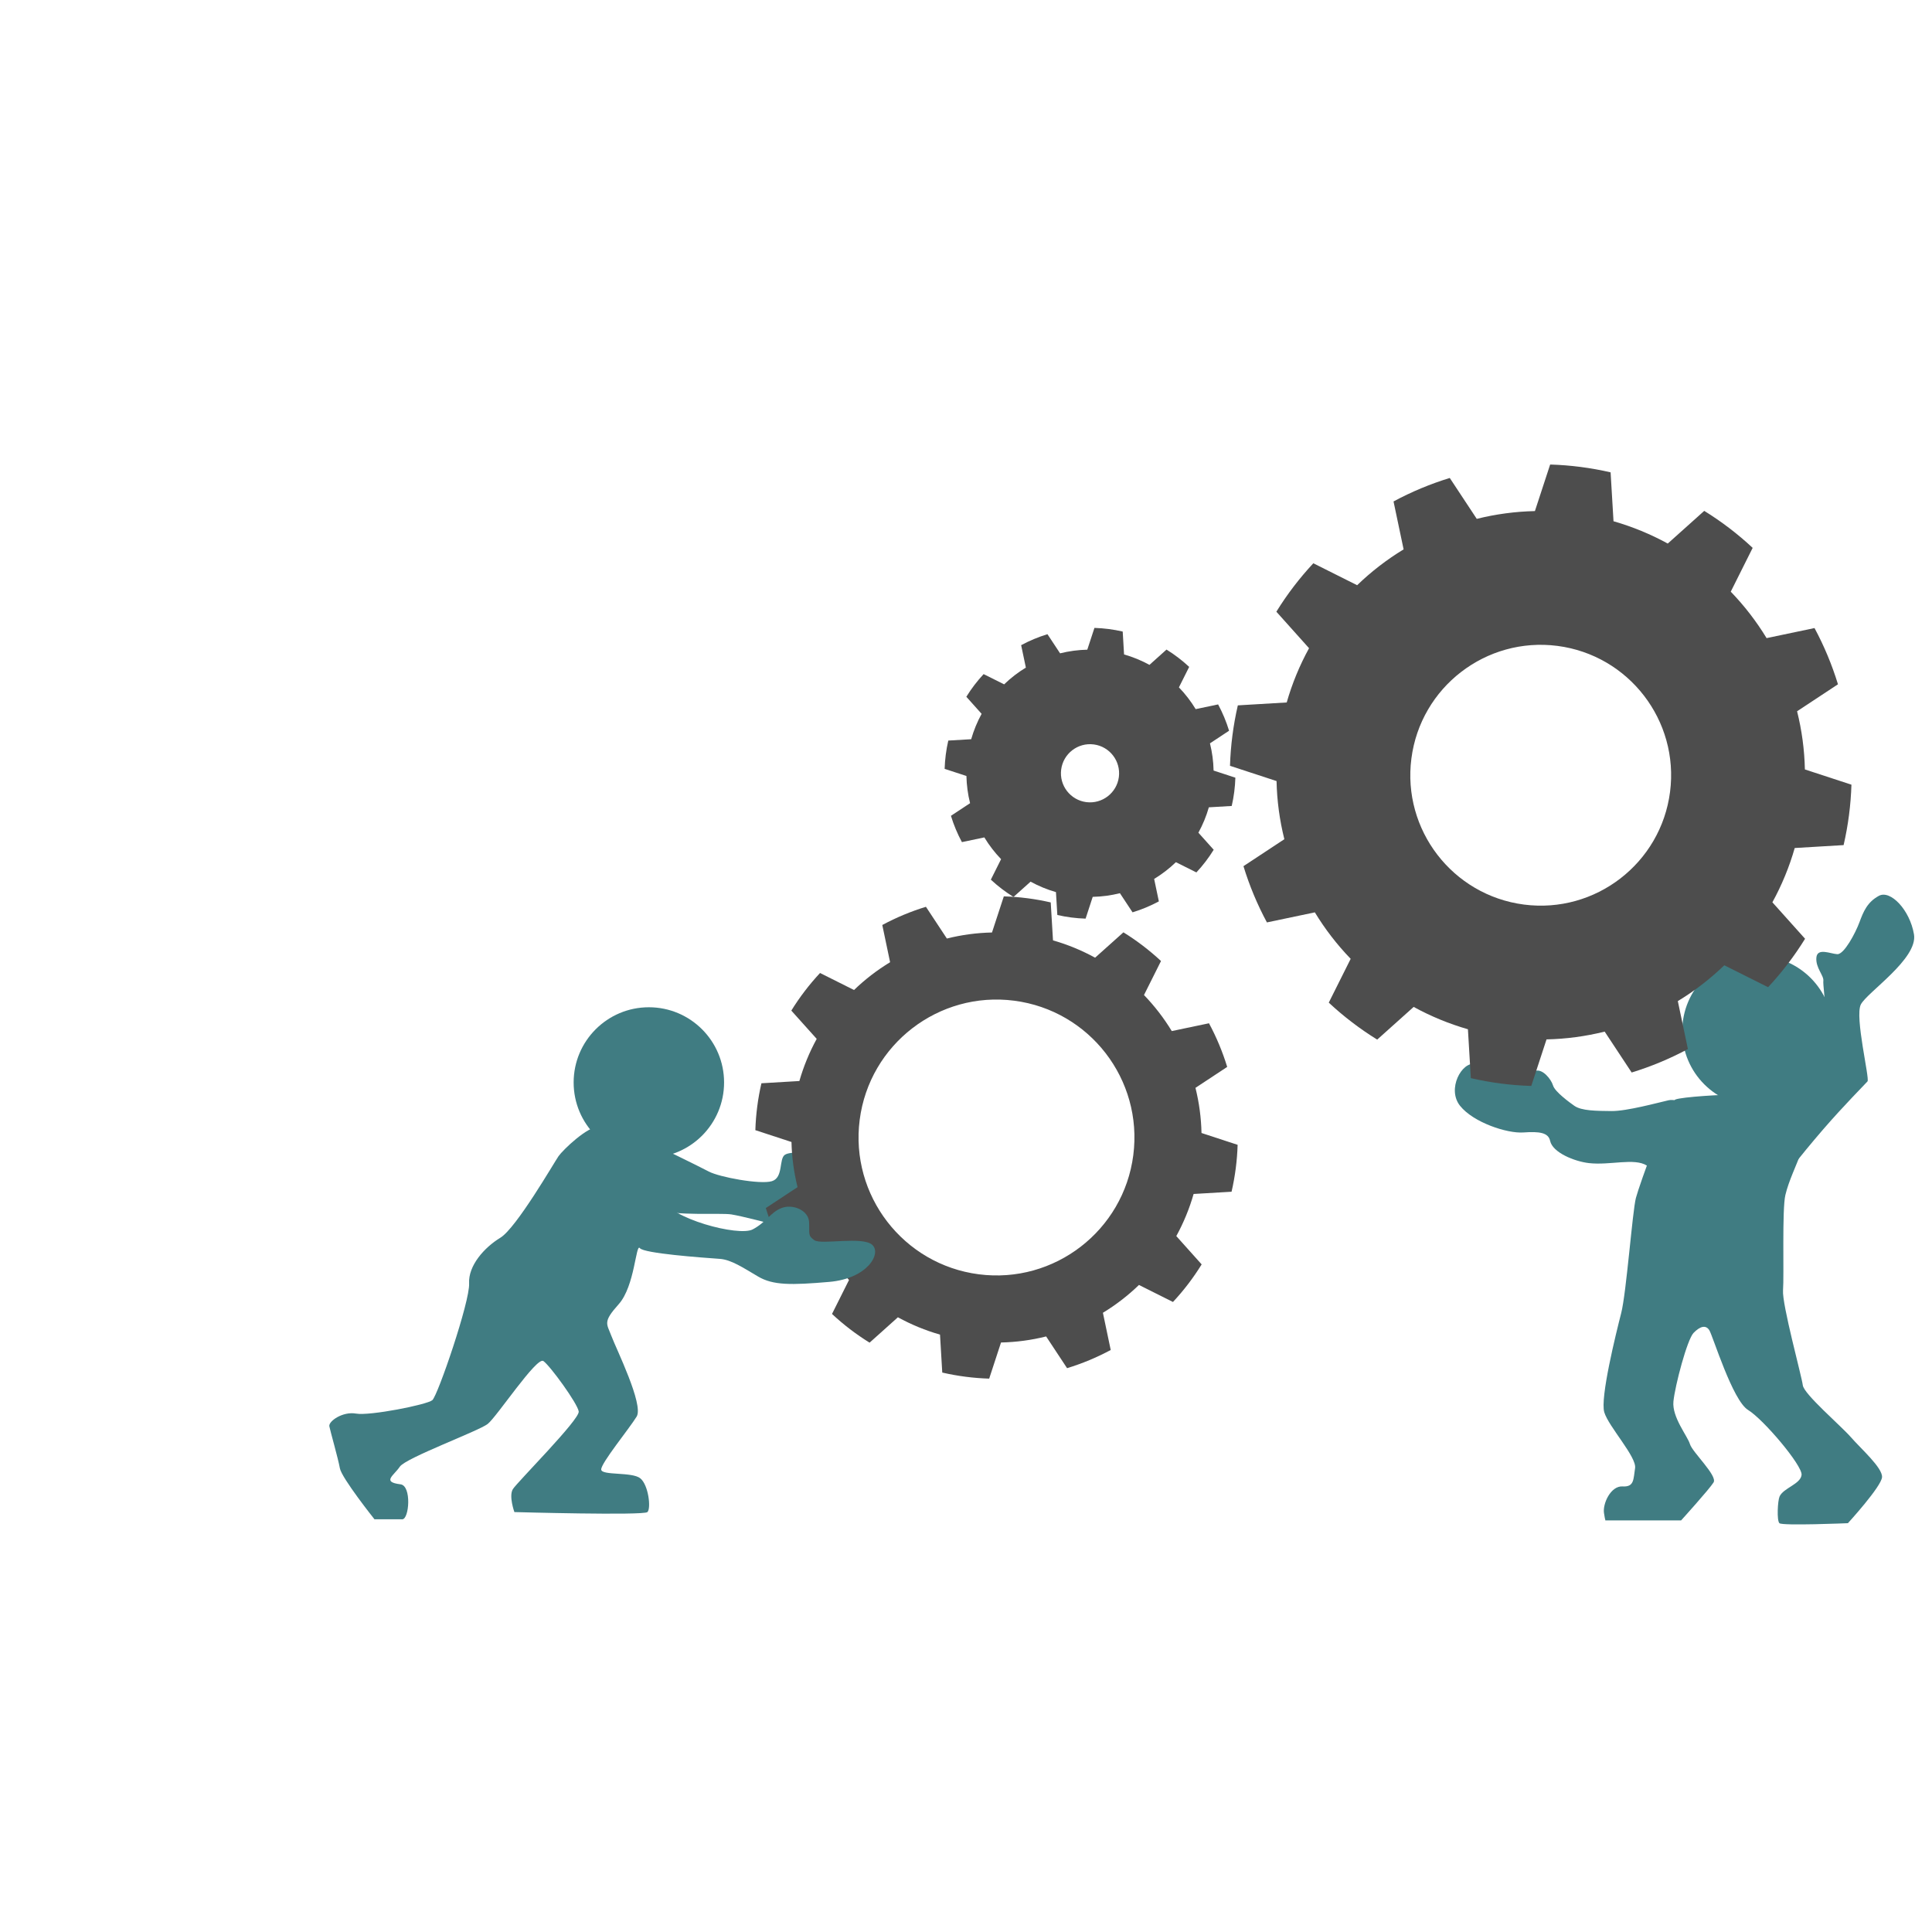
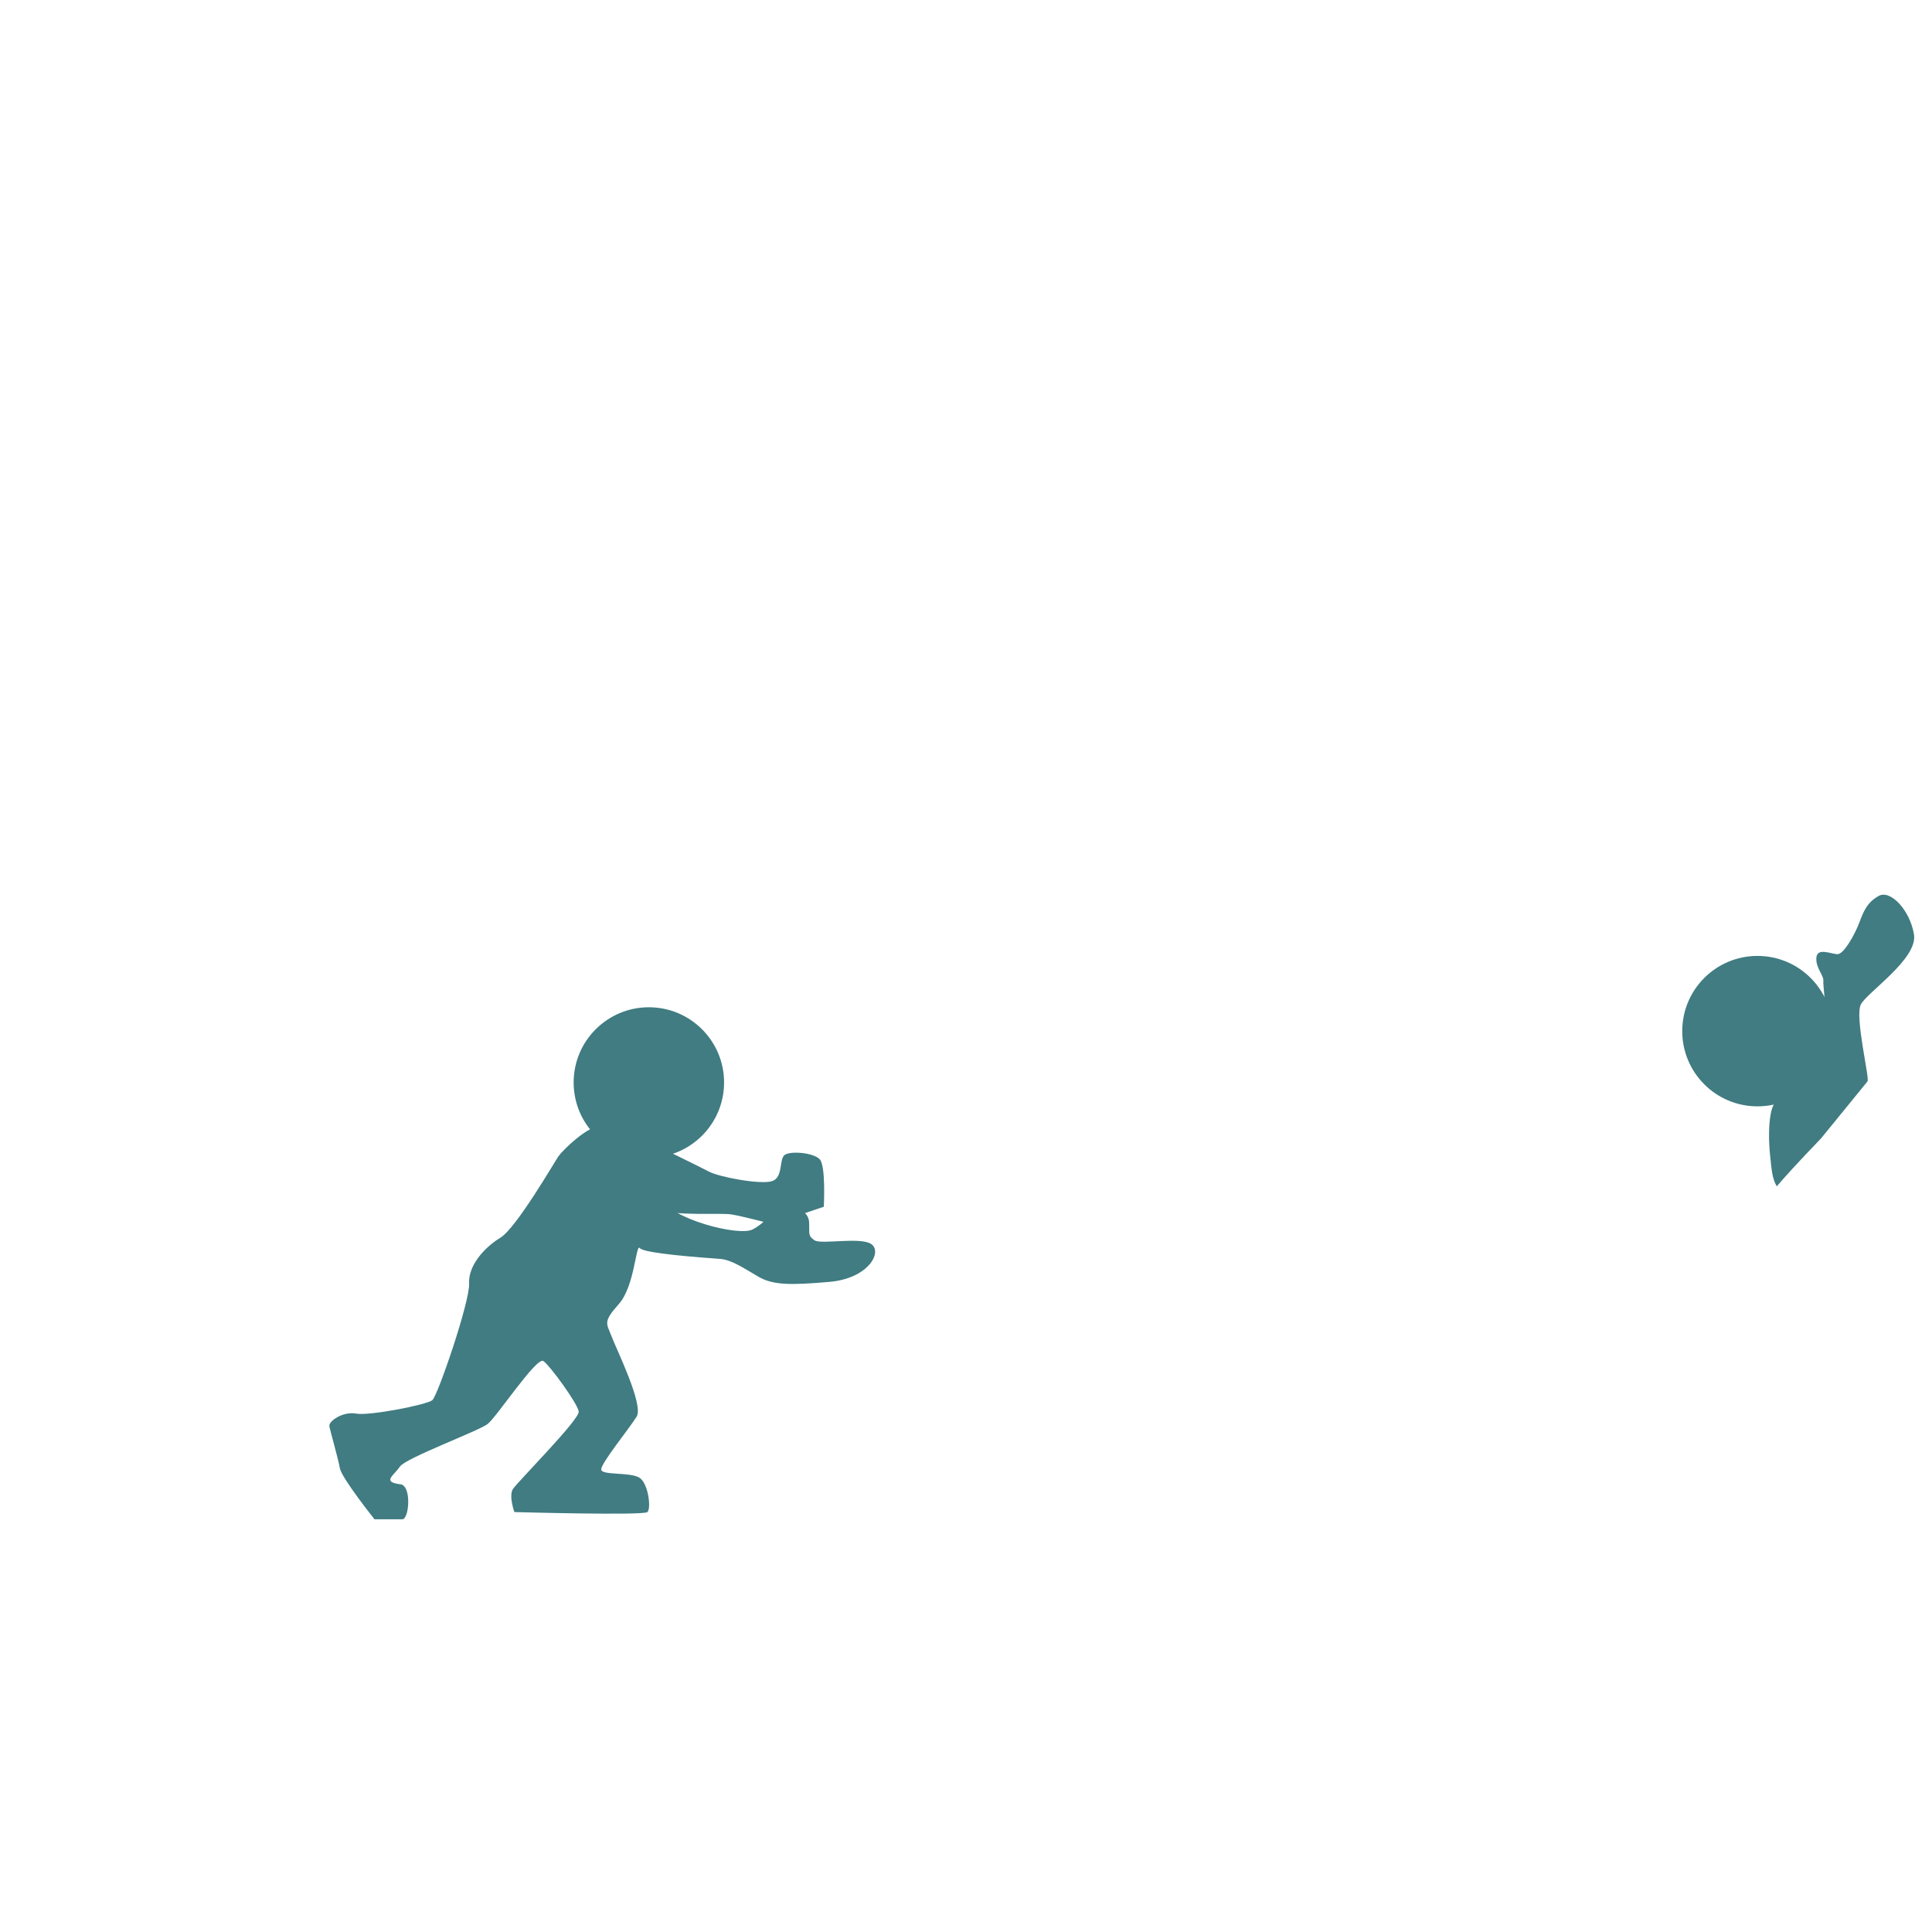
<svg xmlns="http://www.w3.org/2000/svg" width="100%" height="100%" viewBox="0 0 73 73" version="1.1" xml:space="preserve" style="fill-rule:evenodd;clip-rule:evenodd;stroke-linejoin:round;stroke-miterlimit:1.414;">
  <rect id="Artboard4" x="-840" y="-550" width="1442" height="826" style="fill:none;" />
  <g id="prozessoptimierung">
    <g id="fig-1">
      <circle cx="66.405" cy="38.961" r="2.842" style="fill:#407c82;" />
-       <path d="M70.563,40.86c0.09,-0.104 -0.49,-2.445 -0.251,-2.908c0.24,-0.463 2.163,-1.726 2.007,-2.648c-0.155,-0.923 -0.89,-1.693 -1.327,-1.455c-0.438,0.238 -0.584,0.594 -0.734,1c-0.151,0.407 -0.58,1.215 -0.835,1.204c-0.255,-0.012 -0.759,-0.257 -0.792,0.131c-0.033,0.387 0.293,0.683 0.263,0.88c-0.031,0.197 0.336,2.681 0.006,3.023c0,0 -1.104,1.507 -1.669,1.487c-0.37,-0.012 -0.449,1.121 -0.348,2.078c0.054,0.505 0.07,0.867 0.251,1.173c0,0 0.873,-1.133 1.753,-2.151c0.789,-0.912 1.59,-1.714 1.676,-1.814Z" style="fill:#407c82;" />
-       <path d="M59.488,41.784c-0.158,-0.11 -0.735,-0.526 -0.807,-0.769c-0.072,-0.242 -0.4,-0.645 -0.671,-0.55c-0.27,0.094 -0.221,0.388 -0.408,0.391c-0.188,0.004 -1.492,-0.592 -1.861,-0.657c-0.512,-0.092 -1.077,0.951 -0.574,1.583c0.503,0.632 1.78,1.051 2.391,1.008c0.61,-0.043 0.946,0.004 1.013,0.318c0.095,0.444 0.925,0.777 1.462,0.839c0.806,0.093 1.715,-0.207 2.194,0.094c0.479,0.302 2.385,-1.482 2.204,-1.795c-0.181,-0.312 -0.987,-0.763 -1.384,-0.673c-0.398,0.09 -1.579,0.414 -2.155,0.408c-0.576,-0.006 -1.131,-0.007 -1.404,-0.197Z" style="fill:#407c82;" />
-       <path d="M67.461,41.526c-0.189,-0.05 -1.622,-0.139 -1.949,-0.159c-0.326,-0.02 -1.98,0.079 -2.21,0.179c-0.23,0.099 -1.358,3.211 -1.49,3.718c-0.132,0.506 -0.36,3.589 -0.556,4.352c-0.195,0.762 -0.801,3.204 -0.639,3.745c0.161,0.542 1.23,1.69 1.164,2.113c-0.067,0.423 -0.028,0.717 -0.473,0.69c-0.444,-0.027 -0.755,0.648 -0.702,1.004c0.053,0.356 0.066,0.28 0.066,0.28l2.848,0c0,0 1.073,-1.185 1.227,-1.436c0.155,-0.252 -0.803,-1.143 -0.893,-1.447c-0.09,-0.304 -0.683,-1.016 -0.624,-1.611c0.059,-0.595 0.518,-2.341 0.762,-2.592c0.245,-0.251 0.461,-0.311 0.594,-0.1c0.132,0.21 0.877,2.655 1.464,3.013c0.586,0.359 2.057,2.101 2.022,2.452c-0.035,0.351 -0.687,0.494 -0.832,0.818c-0.071,0.159 -0.11,0.903 -0.006,1.008c0.103,0.105 2.589,0 2.589,0c0,0 1.268,-1.386 1.289,-1.74c0.021,-0.355 -0.793,-1.069 -1.173,-1.505c-0.379,-0.435 -1.782,-1.631 -1.821,-1.968c-0.04,-0.336 -0.789,-3.057 -0.747,-3.588c0.043,-0.531 -0.041,-3.054 0.089,-3.6c0.131,-0.546 0.4,-1.076 0.619,-1.673c0.22,-0.596 -0.43,-1.904 -0.618,-1.953Z" style="fill:#407c82;" />
+       <path d="M70.563,40.86c0.09,-0.104 -0.49,-2.445 -0.251,-2.908c0.24,-0.463 2.163,-1.726 2.007,-2.648c-0.155,-0.923 -0.89,-1.693 -1.327,-1.455c-0.438,0.238 -0.584,0.594 -0.734,1c-0.151,0.407 -0.58,1.215 -0.835,1.204c-0.255,-0.012 -0.759,-0.257 -0.792,0.131c-0.033,0.387 0.293,0.683 0.263,0.88c-0.031,0.197 0.336,2.681 0.006,3.023c0,0 -1.104,1.507 -1.669,1.487c-0.37,-0.012 -0.449,1.121 -0.348,2.078c0.054,0.505 0.07,0.867 0.251,1.173c0.789,-0.912 1.59,-1.714 1.676,-1.814Z" style="fill:#407c82;" />
    </g>
    <path d="M24.847,43.311c0,0 1.533,0.742 1.932,0.954c0.399,0.212 1.944,0.5 2.386,0.366c0.442,-0.134 0.26,-0.842 0.491,-0.997c0.231,-0.154 1.077,-0.081 1.316,0.167c0.239,0.247 0.155,1.796 0.155,1.796l-1.941,0.656c0,0 -1.137,-0.301 -1.555,-0.367c-0.419,-0.065 -2.16,0.07 -2.715,-0.187c-0.555,-0.256 -0.069,-2.388 -0.069,-2.388Z" style="fill:#407c82;" />
    <g id="cogs">
      <g>
-         <path d="M42.421,23.863c-0.351,-0.081 -0.709,-0.127 -1.068,-0.138l-0.27,0.823c-0.347,0.008 -0.692,0.054 -1.028,0.138l-0.477,-0.723c-0.344,0.105 -0.677,0.244 -0.994,0.415l0.178,0.847c-0.297,0.18 -0.572,0.392 -0.821,0.633l-0.775,-0.387c-0.245,0.263 -0.464,0.55 -0.653,0.856l0.577,0.645c-0.166,0.304 -0.299,0.626 -0.394,0.959l-0.865,0.051c-0.081,0.351 -0.127,0.709 -0.138,1.069l0.823,0.269c0.008,0.347 0.054,0.692 0.138,1.028l-0.723,0.477c0.105,0.344 0.244,0.677 0.415,0.994l0.847,-0.178c0.18,0.297 0.392,0.572 0.633,0.822l-0.387,0.774c0.263,0.245 0.55,0.464 0.856,0.654l0.645,-0.578c0.304,0.167 0.626,0.299 0.959,0.395l0.052,0.864c0.35,0.081 0.708,0.127 1.068,0.138l0.269,-0.823c0.347,-0.007 0.692,-0.054 1.028,-0.138l0.477,0.723c0.344,-0.105 0.677,-0.244 0.994,-0.414l-0.178,-0.848c0.297,-0.18 0.572,-0.392 0.822,-0.633l0.774,0.387c0.246,-0.263 0.465,-0.55 0.654,-0.856l-0.578,-0.645c0.167,-0.304 0.299,-0.625 0.395,-0.959l0.864,-0.051c0.081,-0.351 0.127,-0.709 0.138,-1.069l-0.823,-0.269c-0.007,-0.347 -0.054,-0.692 -0.137,-1.028l0.722,-0.477c-0.105,-0.344 -0.244,-0.677 -0.414,-0.994l-0.848,0.178c-0.18,-0.297 -0.392,-0.572 -0.633,-0.822l0.388,-0.774c-0.264,-0.245 -0.55,-0.464 -0.857,-0.654l-0.644,0.578c-0.305,-0.167 -0.626,-0.299 -0.96,-0.394l-0.051,-0.865Zm-1.094,4.265c0.601,0.077 1.026,0.629 0.949,1.23c-0.078,0.602 -0.63,1.027 -1.231,0.95c-0.602,-0.078 -1.027,-0.63 -0.949,-1.231c0.078,-0.602 0.629,-1.027 1.231,-0.949Z" style="fill:#4d4d4d;" />
-         <path d="M39.701,34.098c-0.582,-0.134 -1.175,-0.211 -1.772,-0.229l-0.447,1.365c-0.575,0.012 -1.147,0.089 -1.705,0.228l-0.791,-1.199c-0.571,0.175 -1.124,0.405 -1.649,0.688l0.295,1.406c-0.492,0.298 -0.949,0.651 -1.363,1.05l-1.284,-0.643c-0.407,0.437 -0.771,0.913 -1.085,1.421l0.959,1.069c-0.277,0.505 -0.496,1.039 -0.655,1.592l-1.434,0.085c-0.134,0.582 -0.211,1.175 -0.229,1.772l1.365,0.447c0.013,0.575 0.09,1.147 0.229,1.706l-1.199,0.79c0.175,0.571 0.405,1.124 0.688,1.65l1.405,-0.296c0.299,0.492 0.651,0.949 1.051,1.363l-0.643,1.284c0.437,0.408 0.912,0.771 1.42,1.085l1.07,-0.959c0.504,0.277 1.038,0.497 1.591,0.655l0.085,1.434c0.582,0.134 1.176,0.211 1.773,0.229l0.447,-1.365c0.575,-0.013 1.147,-0.089 1.705,-0.229l0.791,1.199c0.571,-0.174 1.123,-0.405 1.649,-0.687l-0.295,-1.406c0.492,-0.299 0.949,-0.651 1.362,-1.051l1.285,0.643c0.407,-0.436 0.77,-0.912 1.084,-1.42l-0.958,-1.07c0.276,-0.504 0.496,-1.038 0.654,-1.591l1.434,-0.085c0.134,-0.582 0.211,-1.176 0.229,-1.772l-1.365,-0.447c-0.012,-0.576 -0.089,-1.148 -0.228,-1.706l1.199,-0.791c-0.175,-0.571 -0.405,-1.123 -0.688,-1.649l-1.406,0.295c-0.298,-0.491 -0.651,-0.948 -1.05,-1.362l0.643,-1.285c-0.437,-0.407 -0.913,-0.77 -1.42,-1.084l-1.07,0.958c-0.505,-0.276 -1.038,-0.496 -1.591,-0.654l-0.086,-1.434Zm-1.381,3.713c2.853,0.369 4.87,2.984 4.501,5.837c-0.369,2.853 -2.984,4.87 -5.837,4.501c-2.853,-0.369 -4.869,-2.984 -4.501,-5.837c0.369,-2.853 2.985,-4.87 5.837,-4.501Z" style="fill:#4d4d4d;" />
-         <path d="M60.856,17.847c-0.75,-0.173 -1.515,-0.272 -2.284,-0.295l-0.576,1.759c-0.741,0.016 -1.478,0.115 -2.197,0.294l-1.02,-1.545c-0.735,0.225 -1.447,0.522 -2.125,0.887l0.381,1.811c-0.634,0.385 -1.223,0.839 -1.756,1.354l-1.655,-0.829c-0.525,0.563 -0.993,1.176 -1.397,1.83l1.235,1.379c-0.357,0.65 -0.64,1.337 -0.844,2.05l-1.847,0.11c-0.173,0.75 -0.272,1.514 -0.296,2.284l1.759,0.576c0.016,0.741 0.115,1.478 0.295,2.197l-1.545,1.019c0.225,0.736 0.522,1.448 0.886,2.125l1.811,-0.38c0.385,0.634 0.839,1.223 1.354,1.756l-0.828,1.655c0.562,0.524 1.175,0.992 1.83,1.397l1.378,-1.235c0.65,0.356 1.338,0.639 2.05,0.844l0.11,1.847c0.75,0.173 1.515,0.272 2.284,0.295l0.576,-1.759c0.741,-0.016 1.478,-0.115 2.197,-0.294l1.02,1.545c0.735,-0.225 1.447,-0.522 2.125,-0.886l-0.381,-1.812c0.634,-0.384 1.223,-0.838 1.756,-1.353l1.655,0.828c0.525,-0.563 0.993,-1.176 1.397,-1.83l-1.235,-1.378c0.357,-0.65 0.64,-1.338 0.844,-2.051l1.847,-0.11c0.173,-0.749 0.272,-1.514 0.296,-2.283l-1.759,-0.576c-0.016,-0.742 -0.115,-1.479 -0.295,-2.198l1.545,-1.019c-0.225,-0.736 -0.522,-1.447 -0.886,-2.125l-1.811,0.38c-0.385,-0.633 -0.839,-1.222 -1.354,-1.755l0.828,-1.655c-0.562,-0.525 -1.175,-0.993 -1.83,-1.398l-1.378,1.235c-0.65,-0.356 -1.338,-0.639 -2.05,-0.843l-0.11,-1.848Zm-2.009,6.558c2.697,0.349 4.604,2.822 4.255,5.519c-0.348,2.697 -2.821,4.604 -5.518,4.255c-2.697,-0.349 -4.604,-2.821 -4.255,-5.518c0.348,-2.698 2.821,-4.604 5.518,-4.256Z" style="fill:#4d4d4d;" />
-       </g>
+         </g>
    </g>
    <g id="fig-2">
      <circle cx="24.517" cy="40.901" r="2.842" style="fill:#407c82;" />
      <path d="M24.973,45.266c0.334,0.785 2.941,1.462 3.464,1.188c0.522,-0.273 0.677,-0.654 1.102,-0.812c0.424,-0.158 1.013,0.088 1.033,0.54c0.019,0.451 -0.053,0.5 0.2,0.68c0.253,0.179 1.819,-0.157 2.184,0.172c0.366,0.329 -0.18,1.278 -1.622,1.402c-1.441,0.124 -2.122,0.131 -2.688,-0.202c-0.566,-0.333 -1.016,-0.637 -1.448,-0.668c-0.686,-0.049 -2.867,-0.206 -3.021,-0.406c-0.153,-0.2 -0.187,1.435 -0.799,2.118c-0.612,0.683 -0.452,0.729 -0.275,1.204c0.177,0.475 1.225,2.591 0.954,3.041c-0.272,0.449 -1.366,1.779 -1.34,2.007c0.025,0.227 1.161,0.078 1.474,0.325c0.312,0.247 0.416,1.142 0.272,1.278c-0.143,0.136 -5.027,0 -5.027,0c0,0 -0.219,-0.605 -0.057,-0.867c0.162,-0.261 2.531,-2.633 2.488,-2.934c-0.043,-0.301 -1.083,-1.731 -1.336,-1.906c-0.253,-0.175 -1.758,2.106 -2.102,2.376c-0.343,0.271 -3.096,1.281 -3.322,1.616c-0.225,0.336 -0.695,0.577 0.026,0.666c0.427,0.053 0.33,1.327 0.064,1.322c-0.266,-0.004 -1.047,0 -1.047,0c0,0 -1.244,-1.562 -1.308,-1.929c-0.065,-0.366 -0.361,-1.397 -0.398,-1.585c-0.037,-0.189 0.503,-0.571 1.011,-0.48c0.508,0.092 2.675,-0.335 2.88,-0.507c0.206,-0.173 1.427,-3.74 1.39,-4.412c-0.037,-0.673 0.578,-1.361 1.181,-1.726c0.603,-0.366 2.037,-2.852 2.199,-3.083c0.161,-0.23 1.105,-1.147 1.557,-1.12c0.452,0.027 2.234,0.602 2.353,0.855c0.12,0.253 -0.167,1.553 -0.042,1.847Z" style="fill:#407c82;" />
    </g>
  </g>
</svg>